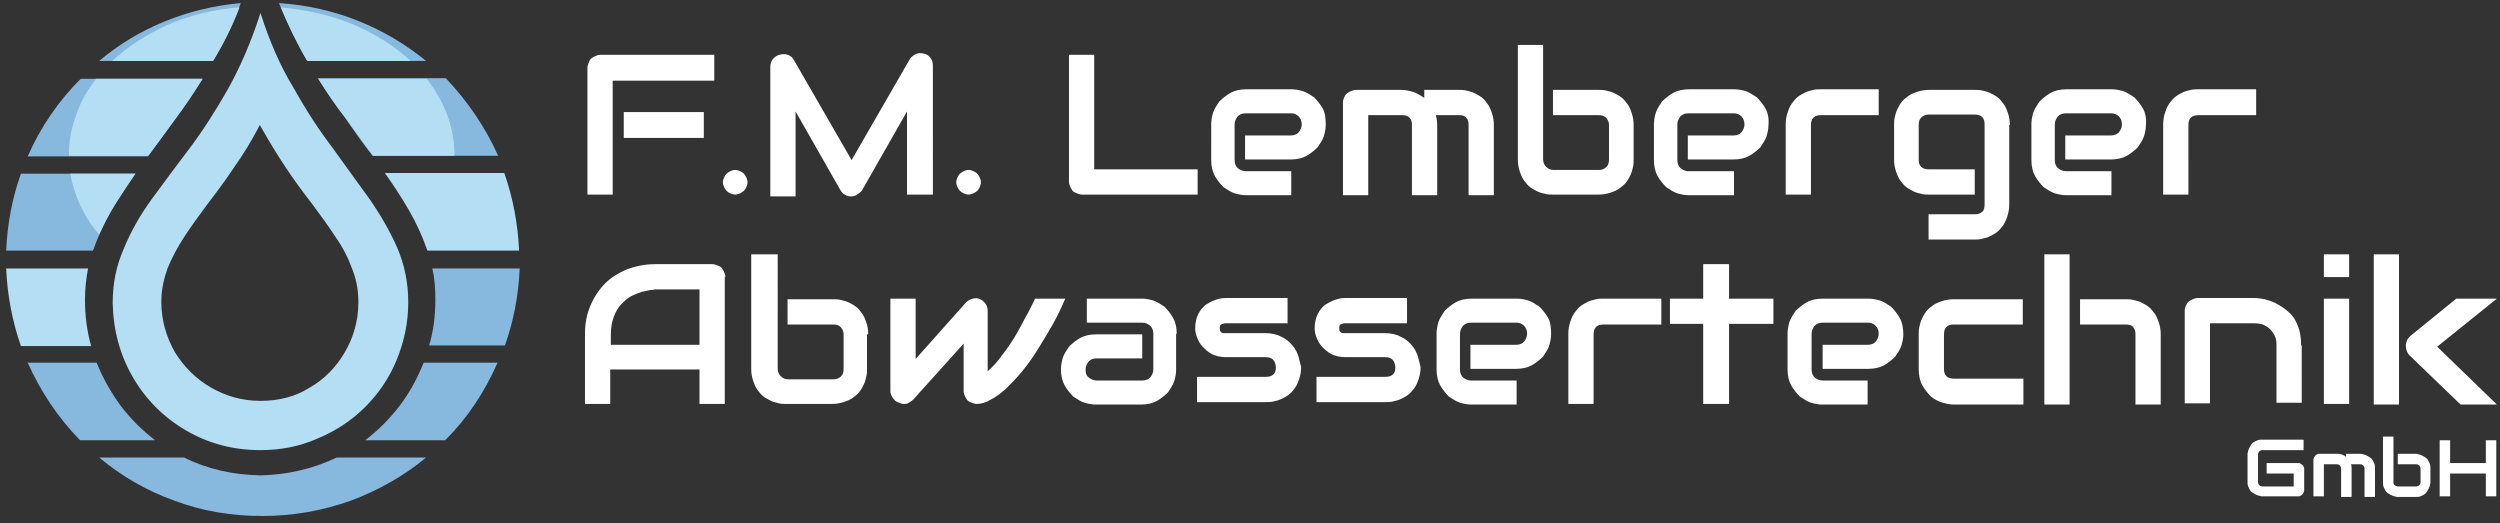
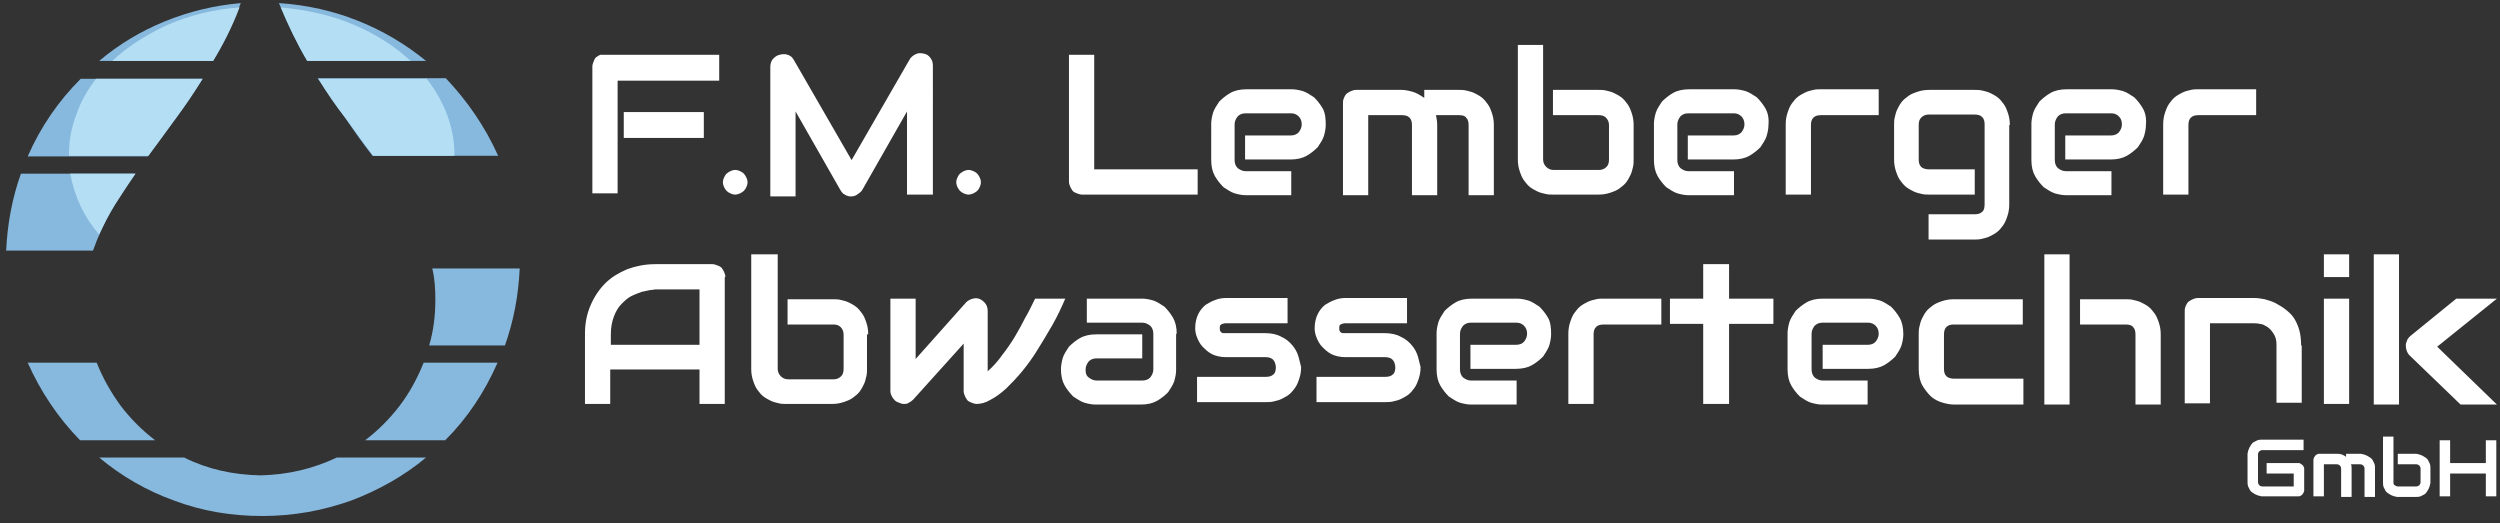
<svg xmlns="http://www.w3.org/2000/svg" version="1.1" id="Ebene_1" x="0px" y="0px" viewBox="0 0 406 85" style="enable-background:new 0 0 406 85;" xml:space="preserve">
  <rect x="0" y="0" width="406" height="85" fill="#333333" stroke="none" />
  <style type="text/css">
	.st0{fill-rule:evenodd;clip-rule:evenodd;fill:#B3DEF3;}
	.st1{fill-rule:evenodd;clip-rule:evenodd;fill:#87B8DE;}
	.st2{fill:#FFFFFF;}
</style>
  <g>
-     <path class="st0" d="M42.3,65.1c-3,0-5.7-0.8-8.1-2.2c-2.4-1.4-4.3-3.3-5.8-5.7C27,54.7,26.2,52,26.2,49c0-1.9,0.4-3.7,1-5.4   c0.7-1.7,1.6-3.4,2.7-5.1c1.1-1.7,2.5-3.6,3.9-5.5c1.4-1.8,2.8-3.7,4.2-5.8c1.5-2.1,2.9-4.4,4.2-6.9c1.4,2.5,2.8,4.8,4.2,6.9   c1.4,2.1,2.8,4,4.2,5.8c1.5,2,2.8,3.8,3.9,5.5c1.2,1.7,2.1,3.5,2.7,5.2c0.7,1.7,1,3.5,1,5.4c0,3-0.8,5.7-2.2,8.1   c-1.4,2.4-3.3,4.4-5.8,5.8C48,64.4,45.3,65.1,42.3,65.1 M42.3,2.1C40.8,6.8,39,10.9,37,14.5c-2,3.5-4.1,6.8-6.3,9.7   c-2.2,2.9-4.2,5.6-6.1,8.2c-1.9,2.6-3.4,5.3-4.5,8c-1.2,2.7-1.8,5.6-1.8,8.8c0.1,4.5,1.2,8.5,3.3,12.1c2.1,3.6,5,6.5,8.6,8.6   c3.6,2.1,7.6,3.2,12.1,3.2c3.3,0,6.4-0.6,9.3-1.9c2.9-1.2,5.5-2.9,7.7-5.1c2.2-2.2,3.9-4.7,5.1-7.6c1.2-2.9,1.9-6,1.9-9.4   c0-3.2-0.6-6.1-1.8-8.9c-1.2-2.7-2.7-5.3-4.5-7.9c-1.9-2.6-3.9-5.4-6-8.3c-2.2-2.9-4.3-6.1-6.3-9.7C45.6,10.9,43.8,6.8,42.3,2.1    M13.8,48.7c0-1.8,0.2-3.5,0.5-5.1H1c0.2,4.4,1,8.6,2.4,12.6h11.4C14.1,53.7,13.8,51.2,13.8,48.7 M69.4,40.7h14.9   c-0.2-4.4-1-8.6-2.4-12.6H62.5c1.5,2.1,2.8,4.1,4,6.2C67.7,36.4,68.7,38.6,69.4,40.7" />
    <path class="st1" d="M22,28.2H3.4C2,32.1,1.2,36.3,1,40.7h14.1c0.8-2.2,1.7-4.3,2.9-6.4C19.2,32.3,20.5,30.2,22,28.2 M15.7,58.9   H4.5c2.1,4.7,4.9,8.9,8.5,12.6h12.2c-2.1-1.6-4-3.5-5.6-5.6C18,63.7,16.7,61.4,15.7,58.9 M70.7,48.7c0,2.6-0.3,5-1,7.4H82   c1.4-3.9,2.2-8.1,2.4-12.5H70.2C70.6,45.2,70.7,46.9,70.7,48.7 M42.3,77.2c-4.5-0.1-8.6-1-12.4-2.9H16.1c3.6,3,7.7,5.4,12.2,7   c4.5,1.7,9.3,2.5,14.3,2.5c5.1,0,9.9-0.9,14.4-2.5c4.5-1.7,8.6-4,12.2-7H54.7C50.9,76.1,46.8,77.1,42.3,77.2 M59.3,71.5h13   c3.6-3.6,6.4-7.8,8.5-12.6h-12c-1,2.5-2.3,4.9-3.9,7C63.3,68,61.4,69.9,59.3,71.5 M60.5,25.3h20.4c-2.1-4.7-5-8.9-8.5-12.6H51.6   c1.5,2.3,3,4.4,4.5,6.5C57.6,21.4,59,23.4,60.5,25.3 M32.9,12.8H13.1c-3.6,3.6-6.5,7.8-8.6,12.6H24c1.4-1.9,2.9-4,4.4-6   C30,17.2,31.5,15,32.9,12.8 M49.9,9.9h19.3c-3.3-2.7-7-4.9-11-6.5c-4-1.6-8.3-2.6-12.9-2.9C46.7,3.9,48.2,7,49.9,9.9 M34.6,9.9   H16.1c3.2-2.7,6.7-4.8,10.6-6.4c3.9-1.6,8-2.6,12.4-3C37.8,3.9,36.3,7.1,34.6,9.9" />
    <path class="st0" d="M69.3,12.8H51.7c1.4,2.3,2.9,4.5,4.5,6.5c1.5,2.1,3,4.1,4.4,6h13.2c0-0.1,0-0.2,0-0.2c0-2.2-0.4-4.4-1.2-6.5   C71.8,16.5,70.7,14.6,69.3,12.8 M22,28.2H11.4c0.7,3.7,2.2,7,4.7,9.9c0.8-1.7,1.6-3.3,2.6-4.9C19.8,31.5,20.9,29.8,22,28.2    M45.6,1.2c1.3,3.1,2.7,6,4.3,8.7h16.8c-2.6-2.4-5.7-4.4-9.3-5.9C53.9,2.5,49.9,1.6,45.6,1.2 M32.9,12.8H15.6   c-1.4,1.8-2.5,3.7-3.2,5.8c-0.8,2.1-1.2,4.2-1.2,6.5c0,0.1,0,0.2,0,0.2h12.9c1.4-1.9,2.9-3.9,4.4-6C30,17.3,31.5,15.1,32.9,12.8    M34.6,9.9H18.2c2.6-2.4,5.6-4.3,9.1-5.9c3.5-1.5,7.4-2.5,11.6-2.8C37.7,4.4,36.2,7.3,34.6,9.9" />
-     <path class="st2" d="M114.3,18.2h-13v4.2h13V18.2L114.3,18.2z M116.1,8.9H97.5c-0.3,0-0.6,0.1-0.8,0.2c-0.3,0.1-0.5,0.3-0.7,0.4   c-0.2,0.2-0.3,0.4-0.4,0.7c-0.1,0.3-0.2,0.5-0.2,0.8v20.6h4.1V13.1h16.5V8.9L116.1,8.9z" />
+     <path class="st2" d="M114.3,18.2h-13v4.2h13V18.2L114.3,18.2z M116.1,8.9H97.5c-0.3,0.1-0.5,0.3-0.7,0.4   c-0.2,0.2-0.3,0.4-0.4,0.7c-0.1,0.3-0.2,0.5-0.2,0.8v20.6h4.1V13.1h16.5V8.9L116.1,8.9z" />
    <path class="st2" d="M121.2,28.8c-0.1-0.2-0.3-0.5-0.4-0.6c-0.2-0.2-0.4-0.3-0.6-0.4c-0.2-0.1-0.5-0.2-0.8-0.2   c-0.3,0-0.6,0.1-0.8,0.2c-0.2,0.1-0.5,0.3-0.6,0.4c-0.2,0.2-0.3,0.4-0.4,0.6c-0.1,0.2-0.2,0.5-0.2,0.8c0,0.3,0.1,0.6,0.2,0.8   c0.1,0.2,0.3,0.5,0.4,0.6c0.2,0.2,0.4,0.3,0.6,0.4c0.2,0.1,0.5,0.2,0.8,0.2c0.3,0,0.5-0.1,0.8-0.2c0.2-0.1,0.5-0.3,0.6-0.4   c0.2-0.2,0.3-0.4,0.4-0.6c0.1-0.2,0.2-0.5,0.2-0.8C121.4,29.3,121.3,29,121.2,28.8L121.2,28.8z M151.5,10.7c0-0.5-0.1-0.9-0.4-1.3   c-0.3-0.4-0.6-0.6-1.1-0.7c-0.5-0.1-0.9-0.1-1.3,0.1c-0.4,0.2-0.8,0.5-1,0.9l-9.4,16.3l-9.4-16.3c-0.1-0.2-0.3-0.4-0.4-0.5   c-0.2-0.1-0.4-0.3-0.6-0.3c-0.2-0.1-0.4-0.1-0.6-0.1s-0.4,0-0.7,0.1c-0.5,0.1-0.8,0.4-1.1,0.7c-0.3,0.4-0.4,0.8-0.4,1.3v21h4.1   V18.1l7.3,12.8c0.2,0.3,0.4,0.6,0.7,0.7c0.3,0.2,0.6,0.3,1,0.3c0.4,0,0.7-0.1,1-0.3c0.3-0.2,0.6-0.4,0.8-0.7l7.3-12.8v13.5h4.2   V10.7L151.5,10.7z M159.1,28.8c-0.1-0.2-0.3-0.5-0.4-0.6c-0.2-0.2-0.4-0.3-0.6-0.4c-0.2-0.1-0.5-0.2-0.8-0.2   c-0.3,0-0.6,0.1-0.8,0.2c-0.2,0.1-0.5,0.3-0.6,0.4c-0.2,0.2-0.3,0.4-0.4,0.6c-0.1,0.2-0.2,0.5-0.2,0.8c0,0.3,0.1,0.6,0.2,0.8   c0.1,0.2,0.3,0.5,0.4,0.6c0.2,0.2,0.4,0.3,0.6,0.4c0.2,0.1,0.5,0.2,0.8,0.2c0.3,0,0.5-0.1,0.8-0.2c0.2-0.1,0.5-0.3,0.6-0.4   c0.2-0.2,0.3-0.4,0.4-0.6c0.1-0.2,0.2-0.5,0.2-0.8C159.3,29.3,159.2,29,159.1,28.8L159.1,28.8z M194.4,27.5h-16.7V8.9h-4.1v20.6   c0,0.3,0.1,0.6,0.2,0.8c0.1,0.3,0.3,0.5,0.4,0.7c0.2,0.2,0.4,0.3,0.7,0.4c0.3,0.1,0.5,0.2,0.8,0.2h18.8V27.5L194.4,27.5z    M214.8,17.6c-0.4-0.7-0.9-1.3-1.4-1.8c-0.6-0.4-1.2-0.8-1.8-1c-0.7-0.2-1.3-0.3-1.8-0.3h-7.4c-1,0-1.9,0.2-2.6,0.6   c-0.7,0.4-1.3,0.9-1.8,1.4c-0.4,0.6-0.8,1.2-1,1.8c-0.2,0.7-0.3,1.3-0.3,1.8V26c0,1,0.2,1.9,0.6,2.6c0.4,0.7,0.9,1.3,1.4,1.8   c0.6,0.4,1.2,0.8,1.8,1c0.7,0.2,1.3,0.3,1.8,0.3h7.4v-3.9h-7.4c-0.5,0-0.9-0.2-1.3-0.5c-0.3-0.3-0.5-0.7-0.5-1.3v-5.8   c0-0.5,0.2-0.9,0.5-1.3c0.3-0.3,0.7-0.5,1.3-0.5h7.4c0.5,0,0.9,0.2,1.2,0.5c0.3,0.3,0.5,0.7,0.5,1.3c0,0.5-0.2,0.9-0.5,1.3   c-0.3,0.3-0.7,0.5-1.3,0.5h-7.4v3.9h7.4c1,0,1.9-0.2,2.6-0.6c0.7-0.4,1.3-0.9,1.8-1.4c0.4-0.6,0.8-1.2,1-1.8   c0.2-0.7,0.3-1.3,0.3-1.8C215.3,19.2,215.2,18.3,214.8,17.6L214.8,17.6z M233.4,20.3c0-0.6-0.1-1.1-0.2-1.6h3.7   c0.6,0,1,0.1,1.2,0.4c0.3,0.3,0.4,0.7,0.4,1.2v11.4h4.1V20.3c0-0.7-0.1-1.3-0.3-1.9c-0.2-0.6-0.4-1.1-0.7-1.5   c-0.3-0.4-0.6-0.8-1-1.1c-0.4-0.3-0.8-0.5-1.2-0.7c-0.4-0.2-0.9-0.3-1.3-0.4c-0.4-0.1-0.8-0.1-1.2-0.1h-5.6v1.3   c-0.6-0.4-1.2-0.8-1.9-1c-0.7-0.2-1.3-0.3-1.8-0.3h-7.4c-0.3,0-0.6,0.1-0.8,0.2c-0.3,0.1-0.5,0.3-0.7,0.4c-0.2,0.2-0.3,0.4-0.4,0.6   c-0.1,0.2-0.2,0.5-0.2,0.8v15.1h4.1v-13h5.4c0.6,0,1,0.1,1.3,0.4c0.3,0.3,0.4,0.7,0.4,1.2v11.4h4.1V20.3L233.4,20.3z M265.3,20.3   c0-0.7-0.1-1.3-0.3-1.9c-0.2-0.6-0.4-1.1-0.7-1.5c-0.3-0.4-0.6-0.8-1-1.1c-0.4-0.3-0.8-0.5-1.2-0.7c-0.4-0.2-0.9-0.3-1.3-0.4   c-0.4-0.1-0.8-0.1-1.2-0.1h-7.4v4.1h7.4c0.5,0,0.9,0.1,1.2,0.4c0.3,0.3,0.5,0.7,0.5,1.2v5.6c0,0.5-0.1,0.9-0.4,1.2   c-0.3,0.3-0.7,0.5-1.2,0.5h-7.4c-0.5,0-0.9-0.2-1.2-0.5s-0.5-0.7-0.5-1.2V7.3h-4.1v18.6c0,0.7,0.1,1.3,0.3,1.9   c0.2,0.6,0.4,1.1,0.7,1.5c0.3,0.4,0.6,0.8,1,1.1c0.4,0.3,0.8,0.5,1.2,0.7c0.4,0.2,0.9,0.3,1.3,0.4c0.4,0.1,0.8,0.1,1.2,0.1h7.4   c0.7,0,1.3-0.1,1.9-0.3c0.6-0.2,1.1-0.4,1.5-0.7c0.4-0.3,0.8-0.6,1.1-1c0.3-0.4,0.5-0.8,0.7-1.2c0.2-0.4,0.3-0.9,0.4-1.3   c0.1-0.4,0.1-0.8,0.1-1.2V20.3L265.3,20.3z M286.7,17.6c-0.4-0.7-0.9-1.3-1.4-1.8c-0.6-0.4-1.2-0.8-1.8-1c-0.7-0.2-1.3-0.3-1.8-0.3   h-7.4c-1,0-1.9,0.2-2.6,0.6c-0.7,0.4-1.3,0.9-1.8,1.4c-0.4,0.6-0.8,1.2-1,1.8c-0.2,0.7-0.3,1.3-0.3,1.8V26c0,1,0.2,1.9,0.6,2.6   c0.4,0.7,0.9,1.3,1.4,1.8c0.6,0.4,1.2,0.8,1.8,1c0.7,0.2,1.3,0.3,1.8,0.3h7.4v-3.9h-7.4c-0.5,0-0.9-0.2-1.3-0.5   c-0.3-0.3-0.5-0.7-0.5-1.3v-5.8c0-0.5,0.2-0.9,0.5-1.3c0.3-0.3,0.7-0.5,1.3-0.5h7.4c0.5,0,0.9,0.2,1.2,0.5c0.3,0.3,0.5,0.7,0.5,1.3   c0,0.5-0.2,0.9-0.5,1.3c-0.3,0.3-0.7,0.5-1.3,0.5h-7.4v3.9h7.4c1,0,1.9-0.2,2.6-0.6c0.7-0.4,1.3-0.9,1.8-1.4c0.4-0.6,0.8-1.2,1-1.8   c0.2-0.7,0.3-1.3,0.3-1.8C287.3,19.2,287.1,18.3,286.7,17.6L286.7,17.6z M305,14.5h-9.3c-0.4,0-0.8,0-1.2,0.1   c-0.4,0.1-0.9,0.2-1.3,0.4c-0.4,0.2-0.8,0.4-1.2,0.7c-0.4,0.3-0.7,0.7-1,1.1c-0.3,0.4-0.5,0.9-0.7,1.5c-0.2,0.6-0.3,1.2-0.3,1.9   v11.4h4.1V20.3c0-0.5,0.1-0.9,0.4-1.2c0.3-0.3,0.7-0.4,1.3-0.4h9.3V14.5L305,14.5z M326.4,20.3c0-0.7-0.1-1.3-0.3-1.9   c-0.2-0.6-0.4-1.1-0.7-1.5c-0.3-0.4-0.6-0.8-1-1.1c-0.4-0.3-0.8-0.5-1.2-0.7c-0.4-0.2-0.9-0.3-1.3-0.4c-0.4-0.1-0.9-0.1-1.2-0.1   h-7.4c-0.7,0-1.3,0.1-1.9,0.3c-0.6,0.2-1.1,0.4-1.5,0.7c-0.4,0.3-0.8,0.6-1.1,1c-0.3,0.4-0.5,0.8-0.7,1.2s-0.3,0.9-0.4,1.3   c-0.1,0.4-0.1,0.8-0.1,1.2v5.6c0,0.7,0.1,1.3,0.3,1.9c0.2,0.6,0.4,1.1,0.7,1.5c0.3,0.4,0.6,0.8,1,1.1c0.4,0.3,0.8,0.5,1.2,0.7   c0.4,0.2,0.9,0.3,1.3,0.4c0.4,0.1,0.8,0.1,1.2,0.1h7.4v-4.1h-7.4c-0.5,0-1-0.1-1.3-0.4s-0.4-0.7-0.4-1.2v-5.6   c0-0.5,0.1-0.9,0.4-1.2c0.3-0.3,0.7-0.5,1.2-0.5h7.4c0.6,0,1,0.1,1.3,0.4c0.3,0.3,0.4,0.7,0.4,1.2v13c0,0.5-0.1,1-0.4,1.2   c-0.3,0.3-0.7,0.4-1.3,0.4h-7.4v4.1h7.4c0.4,0,0.8,0,1.2-0.1c0.4-0.1,0.9-0.2,1.3-0.4c0.4-0.2,0.8-0.4,1.2-0.7   c0.4-0.3,0.7-0.7,1-1.1c0.3-0.4,0.5-0.9,0.7-1.5c0.2-0.6,0.3-1.2,0.3-1.9V20.3L326.4,20.3z M348,17.6c-0.4-0.7-0.9-1.3-1.4-1.8   c-0.6-0.4-1.2-0.8-1.8-1c-0.7-0.2-1.3-0.3-1.8-0.3h-7.4c-1,0-1.9,0.2-2.6,0.6c-0.7,0.4-1.3,0.9-1.8,1.4c-0.4,0.6-0.8,1.2-1,1.8   c-0.2,0.7-0.3,1.3-0.3,1.8V26c0,1,0.2,1.9,0.6,2.6c0.4,0.7,0.9,1.3,1.4,1.8c0.6,0.4,1.2,0.8,1.8,1c0.7,0.2,1.3,0.3,1.8,0.3h7.4   v-3.9h-7.4c-0.5,0-0.9-0.2-1.3-0.5c-0.3-0.3-0.5-0.7-0.5-1.3v-5.8c0-0.5,0.2-0.9,0.5-1.3c0.3-0.3,0.7-0.5,1.3-0.5h7.4   c0.5,0,0.9,0.2,1.2,0.5c0.3,0.3,0.5,0.7,0.5,1.3c0,0.5-0.2,0.9-0.5,1.3c-0.3,0.3-0.7,0.5-1.3,0.5h-7.4v3.9h7.4c1,0,1.9-0.2,2.6-0.6   c0.7-0.4,1.3-0.9,1.8-1.4c0.4-0.6,0.8-1.2,1-1.8c0.2-0.7,0.3-1.3,0.3-1.8C348.6,19.2,348.4,18.3,348,17.6L348,17.6z M366.3,14.5   H357c-0.4,0-0.8,0-1.2,0.1c-0.4,0.1-0.9,0.2-1.3,0.4c-0.4,0.2-0.8,0.4-1.2,0.7c-0.4,0.3-0.7,0.7-1,1.1c-0.3,0.4-0.5,0.9-0.7,1.5   c-0.2,0.6-0.3,1.2-0.3,1.9v11.4h4.1V20.3c0-0.5,0.1-0.9,0.4-1.2c0.3-0.3,0.7-0.4,1.3-0.4h9.3V14.5L366.3,14.5z" />
    <path class="st2" d="M117.8,45c0-0.3-0.1-0.6-0.2-0.8c-0.1-0.3-0.3-0.5-0.4-0.7c-0.2-0.2-0.4-0.3-0.7-0.4c-0.3-0.1-0.5-0.2-0.8-0.2   h-9.3c-1.6,0-3.1,0.3-4.5,0.8c-1.4,0.6-2.6,1.3-3.6,2.3c-1,1-1.8,2.2-2.4,3.6c-0.6,1.4-0.9,2.9-0.9,4.6v11.4h4.1v-5.6h14.5v5.6h4.1   V45L117.8,45z M99.2,54.3c0-1.2,0.2-2.1,0.5-2.9c0.3-0.8,0.7-1.5,1.2-2c0.5-0.5,1-1,1.6-1.3c0.6-0.3,1.2-0.5,1.7-0.7   c0.5-0.1,1-0.2,1.4-0.3c0.4,0,0.7-0.1,0.8-0.1h7.2V56H99.2V54.3L99.2,54.3z M141,54.3c0-0.7-0.1-1.3-0.3-1.9   c-0.2-0.6-0.4-1.1-0.7-1.5c-0.3-0.4-0.6-0.8-1-1.1c-0.4-0.3-0.8-0.5-1.2-0.7c-0.4-0.2-0.9-0.3-1.3-0.4c-0.4-0.1-0.8-0.1-1.2-0.1   h-7.4v4.1h7.4c0.5,0,0.9,0.1,1.2,0.4c0.3,0.3,0.5,0.7,0.5,1.2v5.6c0,0.5-0.1,0.9-0.4,1.2c-0.3,0.3-0.7,0.5-1.2,0.5h-7.4   c-0.5,0-0.9-0.2-1.2-0.5s-0.5-0.7-0.5-1.2V41.3H122v18.6c0,0.7,0.1,1.3,0.3,1.9c0.2,0.6,0.4,1.1,0.7,1.5c0.3,0.4,0.6,0.8,1,1.1   c0.4,0.3,0.8,0.5,1.2,0.7c0.4,0.2,0.9,0.3,1.3,0.4c0.4,0.1,0.8,0.1,1.2,0.1h7.4c0.7,0,1.3-0.1,1.9-0.3c0.6-0.2,1.1-0.4,1.5-0.7   c0.4-0.3,0.8-0.6,1.1-1c0.3-0.4,0.5-0.8,0.7-1.2c0.2-0.4,0.3-0.9,0.4-1.3c0.1-0.4,0.1-0.8,0.1-1.2V54.3L141,54.3z M168.1,48.5   c-0.5,1-1,2.1-1.6,3.1c-0.5,1-1.1,2.1-1.7,3.1c-0.6,1-1.3,2-2,2.9c-0.7,1-1.5,1.9-2.4,2.7v-9.8c0-0.4-0.1-0.8-0.3-1.1   c-0.2-0.3-0.5-0.6-0.9-0.8c-0.4-0.2-0.8-0.2-1.2-0.1c-0.4,0.1-0.8,0.3-1.1,0.6l-8.2,9.2v-9.8h-4.1v15c0,0.3,0.1,0.6,0.2,0.8   s0.3,0.5,0.5,0.7c0.2,0.2,0.4,0.3,0.7,0.4c0.2,0.1,0.5,0.2,0.8,0.2c0.3,0,0.5,0,0.8-0.2c0.2-0.1,0.5-0.3,0.7-0.5l8.2-9.1v7.7   c0,0.3,0.1,0.6,0.2,0.8c0.1,0.3,0.3,0.5,0.4,0.7c0.2,0.2,0.4,0.3,0.7,0.4c0.3,0.1,0.5,0.2,0.8,0.2c0.7,0,1.5-0.2,2.3-0.7   c0.8-0.4,1.6-1,2.5-1.8c0.8-0.8,1.7-1.7,2.6-2.8c0.9-1.1,1.7-2.2,2.5-3.5c0.8-1.3,1.6-2.6,2.4-4c0.8-1.4,1.5-2.9,2.1-4.3H168.1   L168.1,48.5z" />
    <path class="st2" d="M191.1,54.2c0-1-0.2-1.9-0.6-2.6c-0.4-0.7-0.9-1.3-1.4-1.8c-0.6-0.4-1.2-0.8-1.8-1c-0.7-0.2-1.3-0.3-1.8-0.3   h-9v3.9h9c0.5,0,0.9,0.2,1.3,0.5c0.3,0.3,0.5,0.7,0.5,1.3v5.8c0,0.5-0.2,0.9-0.5,1.3c-0.3,0.3-0.7,0.5-1.3,0.5h-7.4   c-0.5,0-0.9-0.2-1.3-0.5c-0.4-0.3-0.5-0.7-0.5-1.3c0-0.5,0.2-0.9,0.5-1.3c0.3-0.3,0.7-0.5,1.3-0.5h7.4v-3.9H178   c-1,0-1.9,0.2-2.6,0.6c-0.7,0.4-1.3,0.9-1.8,1.4c-0.4,0.6-0.8,1.2-1,1.8c-0.2,0.7-0.3,1.3-0.3,1.9c0,1,0.2,1.9,0.6,2.6   c0.4,0.7,0.9,1.3,1.4,1.8c0.6,0.4,1.2,0.8,1.8,1c0.7,0.2,1.3,0.3,1.8,0.3h7.4c1,0,1.9-0.2,2.6-0.6c0.7-0.4,1.3-0.9,1.8-1.4   c0.4-0.6,0.8-1.2,1-1.8c0.2-0.7,0.3-1.3,0.3-1.8V54.2L191.1,54.2z M210.9,58c-0.2-0.7-0.5-1.3-1-1.9c-0.5-0.6-1.1-1.1-1.8-1.4   c-0.7-0.4-1.6-0.6-2.7-0.6H199c-0.1,0-0.2,0-0.3,0c-0.1,0-0.2,0-0.3-0.1c-0.1,0-0.1-0.1-0.2-0.2c-0.1-0.1-0.1-0.2-0.1-0.4   c0-0.1,0-0.2,0-0.3c0-0.1,0-0.2,0.1-0.3c0.1-0.1,0.1-0.1,0.3-0.2c0.1,0,0.3-0.1,0.5-0.1h10.1v-4.1H199c-0.5,0-1.1,0.1-1.6,0.3   c-0.6,0.2-1.1,0.5-1.6,0.8c-0.5,0.4-0.9,0.9-1.2,1.5c-0.3,0.6-0.5,1.4-0.5,2.3c0,0.5,0.1,1,0.3,1.5c0.2,0.5,0.5,1.1,0.9,1.5   s0.9,0.9,1.5,1.2c0.6,0.3,1.4,0.5,2.3,0.5h6.4c1.1,0,1.6,0.5,1.7,1.6c0,0.5-0.1,1-0.4,1.2c-0.3,0.3-0.7,0.4-1.3,0.4h-11.1v4.1h11.2   c0.4,0,0.8,0,1.2-0.1c0.4-0.1,0.9-0.2,1.3-0.4c0.4-0.2,0.8-0.4,1.2-0.7c0.4-0.3,0.7-0.7,1-1.1c0.3-0.4,0.5-0.9,0.7-1.5   c0.2-0.6,0.3-1.2,0.3-1.9C211.2,59.3,211.1,58.7,210.9,58L210.9,58z M230.3,58c-0.2-0.7-0.5-1.3-1-1.9c-0.5-0.6-1.1-1.1-1.8-1.4   c-0.7-0.4-1.6-0.6-2.7-0.6h-6.4c-0.1,0-0.2,0-0.3,0c-0.1,0-0.2,0-0.3-0.1c-0.1,0-0.1-0.1-0.2-0.2c-0.1-0.1-0.1-0.2-0.1-0.4   c0-0.1,0-0.2,0-0.3c0-0.1,0-0.2,0.1-0.3c0.1-0.1,0.1-0.1,0.3-0.2c0.1,0,0.3-0.1,0.5-0.1h10.1v-4.1h-10.1c-0.5,0-1.1,0.1-1.6,0.3   c-0.6,0.2-1.1,0.5-1.6,0.8c-0.5,0.4-0.9,0.9-1.2,1.5c-0.3,0.6-0.5,1.4-0.5,2.3c0,0.5,0.1,1,0.3,1.5c0.2,0.5,0.5,1.1,0.9,1.5   s0.9,0.9,1.5,1.2c0.6,0.3,1.4,0.5,2.3,0.5h6.4c1.1,0,1.6,0.5,1.7,1.6c0,0.5-0.1,1-0.4,1.2c-0.3,0.3-0.7,0.4-1.3,0.4h-11.1v4.1h11.2   c0.4,0,0.8,0,1.2-0.1c0.4-0.1,0.9-0.2,1.3-0.4c0.4-0.2,0.8-0.4,1.2-0.7c0.4-0.3,0.7-0.7,1-1.1c0.3-0.4,0.5-0.9,0.7-1.5   c0.2-0.6,0.3-1.2,0.3-1.9C230.6,59.3,230.5,58.7,230.3,58L230.3,58z M251.4,51.6c-0.4-0.7-0.9-1.3-1.4-1.8c-0.6-0.4-1.2-0.8-1.8-1   c-0.7-0.2-1.3-0.3-1.8-0.3h-7.4c-1,0-1.9,0.2-2.6,0.6c-0.7,0.4-1.3,0.9-1.8,1.4c-0.4,0.6-0.8,1.2-1,1.8c-0.2,0.7-0.3,1.3-0.3,1.8   V60c0,1,0.2,1.9,0.6,2.6c0.4,0.7,0.9,1.3,1.4,1.8c0.6,0.4,1.2,0.8,1.8,1c0.7,0.2,1.3,0.3,1.8,0.3h7.4v-3.9h-7.4   c-0.5,0-0.9-0.2-1.3-0.5c-0.3-0.3-0.5-0.7-0.5-1.3v-5.8c0-0.5,0.2-0.9,0.5-1.3c0.3-0.3,0.7-0.5,1.3-0.5h7.4c0.5,0,0.9,0.2,1.2,0.5   c0.3,0.3,0.5,0.7,0.5,1.3c0,0.5-0.2,0.9-0.5,1.3c-0.3,0.3-0.7,0.5-1.3,0.5h-7.4v3.9h7.4c1,0,1.9-0.2,2.6-0.6   c0.7-0.4,1.3-0.9,1.8-1.4c0.4-0.6,0.8-1.2,1-1.8c0.2-0.7,0.3-1.3,0.3-1.8C251.9,53.2,251.8,52.3,251.4,51.6L251.4,51.6z    M269.7,48.5h-9.3c-0.4,0-0.8,0-1.2,0.1c-0.4,0.1-0.9,0.2-1.3,0.4c-0.4,0.2-0.8,0.4-1.2,0.7c-0.4,0.3-0.7,0.7-1,1.1   c-0.3,0.4-0.5,0.9-0.7,1.5c-0.2,0.6-0.3,1.2-0.3,1.9v11.4h4.1V54.3c0-0.5,0.1-0.9,0.4-1.2c0.3-0.3,0.7-0.4,1.3-0.4h9.3V48.5   L269.7,48.5z M288,48.5h-7.2v-5.6h-4.2v5.6h-5.4v4.1h5.4v13h4.2v-13h7.2V48.5L288,48.5z M308.5,51.6c-0.4-0.7-0.9-1.3-1.4-1.8   c-0.6-0.4-1.2-0.8-1.8-1c-0.7-0.2-1.3-0.3-1.8-0.3H296c-1,0-1.9,0.2-2.6,0.6c-0.7,0.4-1.3,0.9-1.8,1.4c-0.4,0.6-0.8,1.2-1,1.8   c-0.2,0.7-0.3,1.3-0.3,1.8V60c0,1,0.2,1.9,0.6,2.6c0.4,0.7,0.9,1.3,1.4,1.8c0.6,0.4,1.2,0.8,1.8,1c0.7,0.2,1.3,0.3,1.8,0.3h7.4   v-3.9H296c-0.5,0-0.9-0.2-1.3-0.5c-0.3-0.3-0.5-0.7-0.5-1.3v-5.8c0-0.5,0.2-0.9,0.5-1.3c0.3-0.3,0.7-0.5,1.3-0.5h7.4   c0.5,0,0.9,0.2,1.2,0.5c0.3,0.3,0.5,0.7,0.5,1.3c0,0.5-0.2,0.9-0.5,1.3c-0.3,0.3-0.7,0.5-1.3,0.5H296v3.9h7.4c1,0,1.9-0.2,2.6-0.6   c0.7-0.4,1.3-0.9,1.8-1.4c0.4-0.6,0.8-1.2,1-1.8c0.2-0.7,0.3-1.3,0.3-1.8C309.1,53.2,308.9,52.3,308.5,51.6L308.5,51.6z    M328.5,61.5h-11.1c-0.5,0-1-0.1-1.3-0.4s-0.4-0.7-0.4-1.2v-5.5c0-0.6,0.1-1,0.4-1.3c0.3-0.3,0.7-0.4,1.2-0.4h11.2v-4.1h-11.2   c-0.7,0-1.3,0.1-1.9,0.3c-0.6,0.2-1.1,0.4-1.5,0.7c-0.4,0.3-0.8,0.6-1.1,1c-0.3,0.4-0.5,0.8-0.7,1.2c-0.2,0.4-0.3,0.9-0.4,1.3   c-0.1,0.4-0.1,0.8-0.1,1.2v5.6c0,1.1,0.2,2,0.6,2.7c0.4,0.7,0.9,1.3,1.4,1.8c0.6,0.5,1.2,0.8,1.9,1c0.7,0.2,1.3,0.3,1.9,0.3h11.2   V61.5L328.5,61.5z M350.9,54.3c0-0.7-0.1-1.3-0.3-1.9c-0.2-0.6-0.4-1.1-0.7-1.5c-0.3-0.4-0.6-0.8-1-1.1c-0.4-0.3-0.8-0.5-1.2-0.7   c-0.4-0.2-0.9-0.3-1.3-0.4c-0.4-0.1-0.8-0.1-1.2-0.1h-7.4v4.1h7.4c0.5,0,1,0.1,1.2,0.4c0.3,0.3,0.4,0.7,0.4,1.2v11.4h4.1V54.3   L350.9,54.3z M336.1,41.3h-4.1v24.4h4.1V41.3L336.1,41.3z M373.7,56.1c0-0.9-0.1-1.8-0.3-2.5c-0.2-0.7-0.5-1.4-0.9-2   c-0.4-0.6-0.9-1-1.4-1.4c-0.5-0.4-1.1-0.7-1.6-1c-0.6-0.3-1.1-0.4-1.7-0.6c-0.6-0.1-1.1-0.2-1.6-0.2h-9.3c-0.3,0-0.6,0.1-0.8,0.2   c-0.3,0.1-0.5,0.3-0.7,0.4c-0.2,0.2-0.3,0.4-0.4,0.6c-0.1,0.2-0.2,0.5-0.2,0.8v15.1h4.1v-13h7.2c0.5,0,1,0.1,1.4,0.2   c0.4,0.2,0.8,0.4,1.1,0.7c0.3,0.3,0.6,0.7,0.8,1.1c0.2,0.4,0.3,0.9,0.3,1.4v9.5h4.1V56.1L373.7,56.1z M381.5,41.3h-4.1V45h4.1V41.3   L381.5,41.3z M381.5,48.5h-4.1v17.1h4.1V48.5L381.5,48.5z M395.8,56.3l9.7-7.8h-6.6l-7.5,6.1c-0.2,0.2-0.4,0.4-0.5,0.7   c-0.1,0.3-0.2,0.5-0.2,0.8c0,0.6,0.2,1.2,0.6,1.6l8.3,8h5.9L395.8,56.3L395.8,56.3z M389.6,41.3h-4.1v24.4h4.1V41.3L389.6,41.3z" />
    <path class="st2" d="M374.2,76.1c0-0.1,0-0.2-0.1-0.3c0-0.1-0.1-0.2-0.2-0.3c-0.1-0.1-0.2-0.1-0.3-0.2s-0.2-0.1-0.3-0.1h-5.2v1.7   h4.4V79h-5.1c-0.2,0-0.4-0.1-0.5-0.2c-0.1-0.1-0.2-0.3-0.2-0.5v-4.5c0-0.2,0.1-0.4,0.2-0.5s0.3-0.2,0.5-0.2h6.7v-1.7h-6.7   c-0.3,0-0.5,0-0.8,0.1c-0.2,0.1-0.4,0.2-0.6,0.3s-0.3,0.3-0.4,0.4c-0.1,0.2-0.2,0.3-0.3,0.5s-0.1,0.3-0.2,0.5   c0,0.2-0.1,0.3-0.1,0.5v4.5c0,0.3,0,0.5,0.1,0.8c0.1,0.2,0.2,0.4,0.3,0.6s0.3,0.3,0.4,0.4c0.2,0.1,0.3,0.2,0.5,0.3s0.3,0.1,0.5,0.2   c0.2,0,0.3,0.1,0.5,0.1h6c0.1,0,0.2,0,0.3-0.1c0.1,0,0.2-0.1,0.3-0.2c0.1-0.1,0.1-0.2,0.2-0.3c0-0.1,0.1-0.2,0.1-0.3V76.1   L374.2,76.1z M381.9,76.1c0-0.2,0-0.5-0.1-0.7h1.5c0.2,0,0.4,0.1,0.5,0.2c0.1,0.1,0.2,0.3,0.2,0.5v4.6h1.7v-4.6   c0-0.3,0-0.5-0.1-0.8c-0.1-0.2-0.2-0.4-0.3-0.6c-0.1-0.2-0.3-0.3-0.4-0.4c-0.2-0.1-0.3-0.2-0.5-0.3s-0.3-0.1-0.5-0.2   c-0.2,0-0.3-0.1-0.5-0.1H381v0.5c-0.2-0.2-0.5-0.3-0.7-0.4c-0.3-0.1-0.5-0.1-0.7-0.1h-3c-0.1,0-0.2,0-0.3,0.1   c-0.1,0-0.2,0.1-0.3,0.2c-0.1,0.1-0.1,0.2-0.2,0.3c0,0.1-0.1,0.2-0.1,0.3v6h1.7v-5.2h2.1c0.2,0,0.4,0.1,0.5,0.2   c0.1,0.1,0.2,0.3,0.2,0.5v4.6h1.7V76.1L381.9,76.1z M394.7,76.1c0-0.3,0-0.5-0.1-0.8c-0.1-0.2-0.2-0.4-0.3-0.6   c-0.1-0.2-0.3-0.3-0.4-0.4c-0.2-0.1-0.3-0.2-0.5-0.3s-0.3-0.1-0.5-0.2c-0.2,0-0.3-0.1-0.5-0.1h-3v1.7h3c0.2,0,0.4,0.1,0.5,0.2   c0.1,0.1,0.2,0.3,0.2,0.5v2.2c0,0.2-0.1,0.4-0.2,0.5c-0.1,0.1-0.3,0.2-0.5,0.2h-3c-0.2,0-0.3-0.1-0.5-0.2s-0.2-0.3-0.2-0.5v-7.4   h-1.7v7.4c0,0.3,0,0.5,0.1,0.8c0.1,0.2,0.2,0.4,0.3,0.6s0.3,0.3,0.4,0.4c0.2,0.1,0.3,0.2,0.5,0.3s0.3,0.1,0.5,0.2   c0.2,0,0.3,0.1,0.5,0.1h3c0.3,0,0.5,0,0.8-0.1c0.2-0.1,0.4-0.2,0.6-0.3s0.3-0.3,0.4-0.4c0.1-0.2,0.2-0.3,0.3-0.5s0.1-0.3,0.2-0.5   c0-0.2,0.1-0.3,0.1-0.5V76.1L394.7,76.1z M397.9,71.5h-1.7v9.1h1.7v-3.7h5.8v3.7h1.7v-9.1h-1.7v3.7h-5.8V71.5L397.9,71.5z" />
  </g>
</svg>